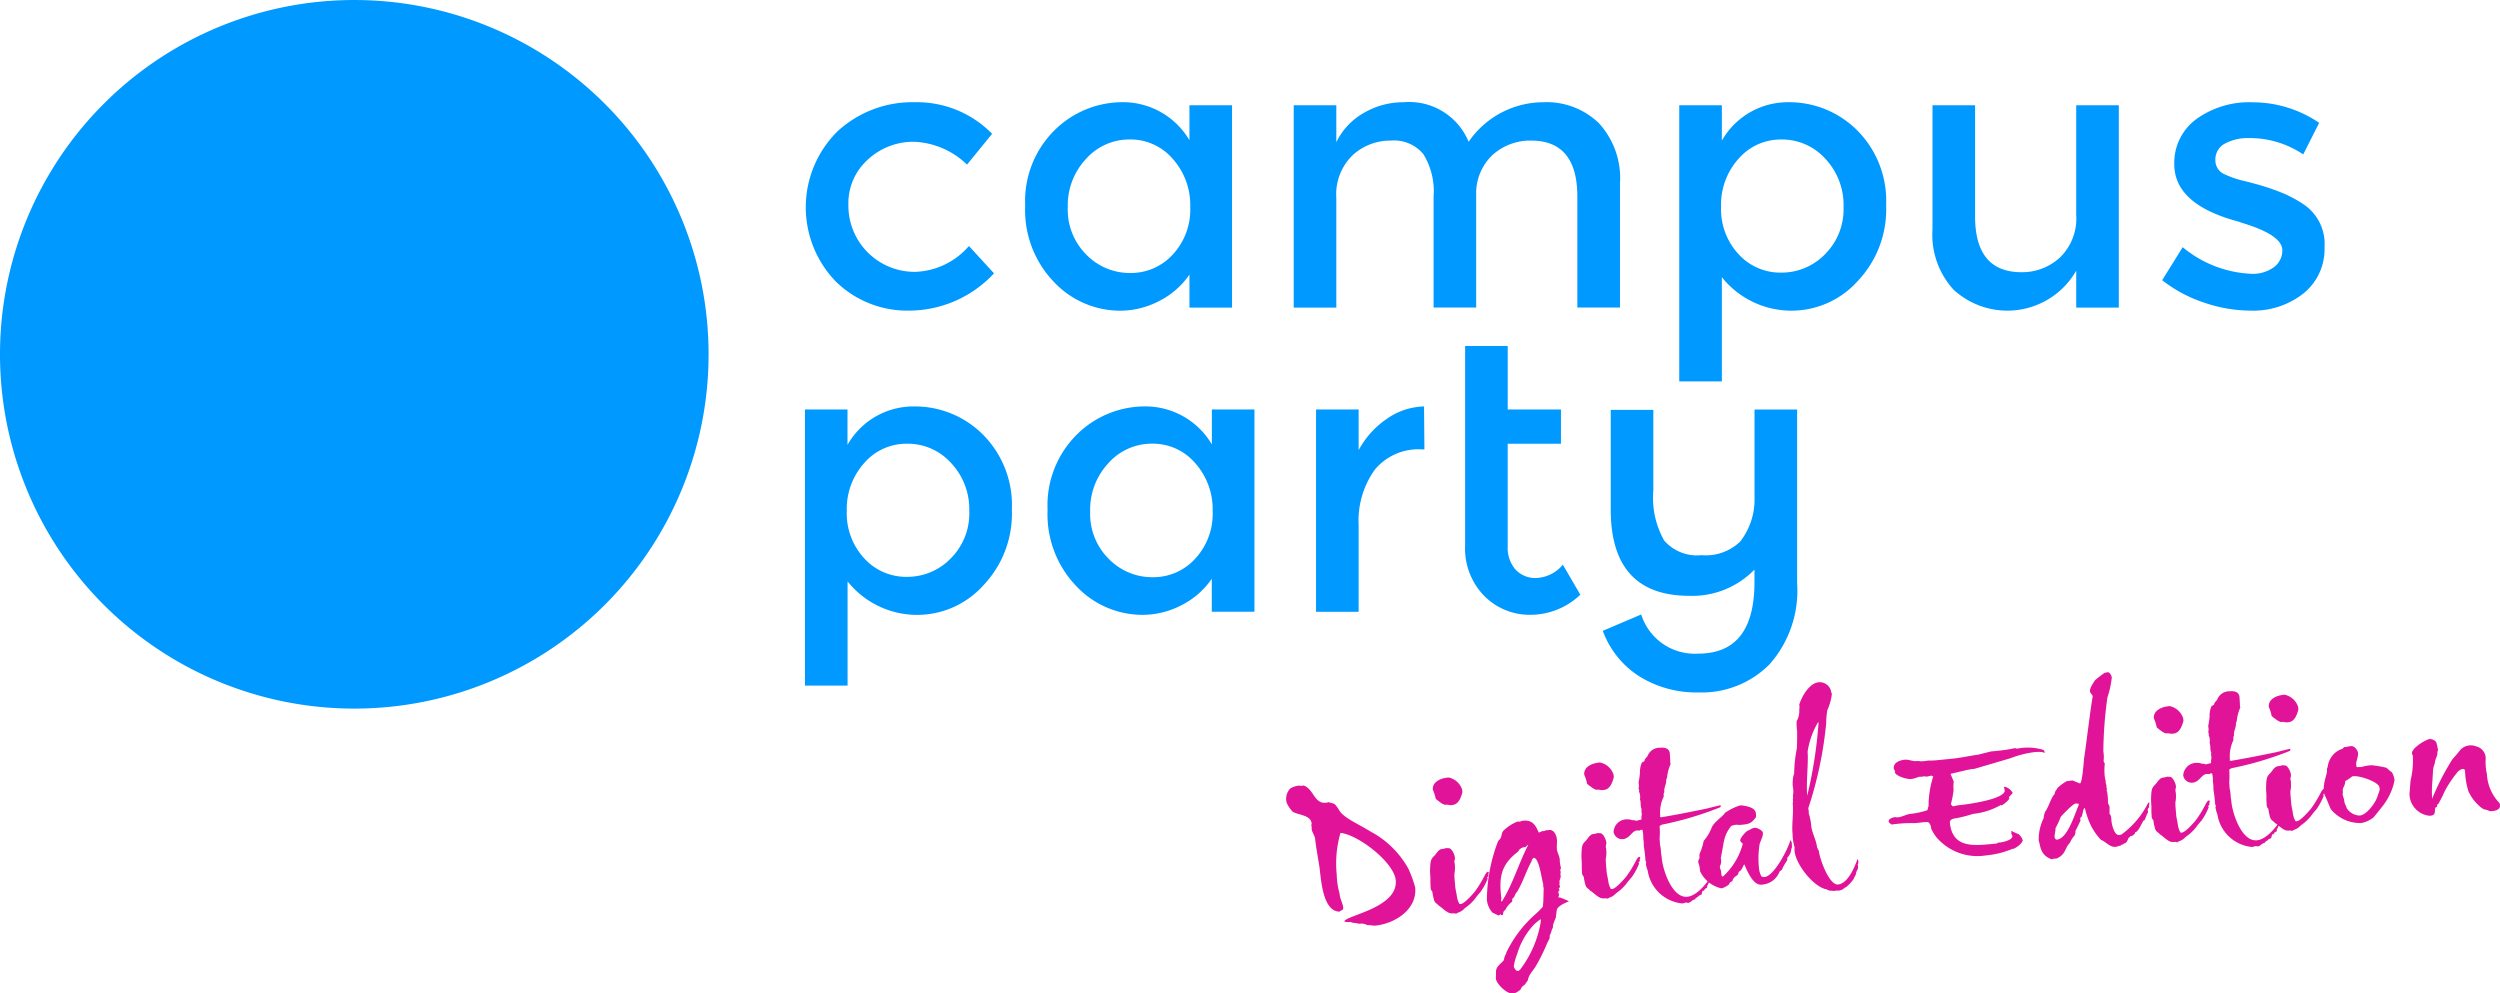
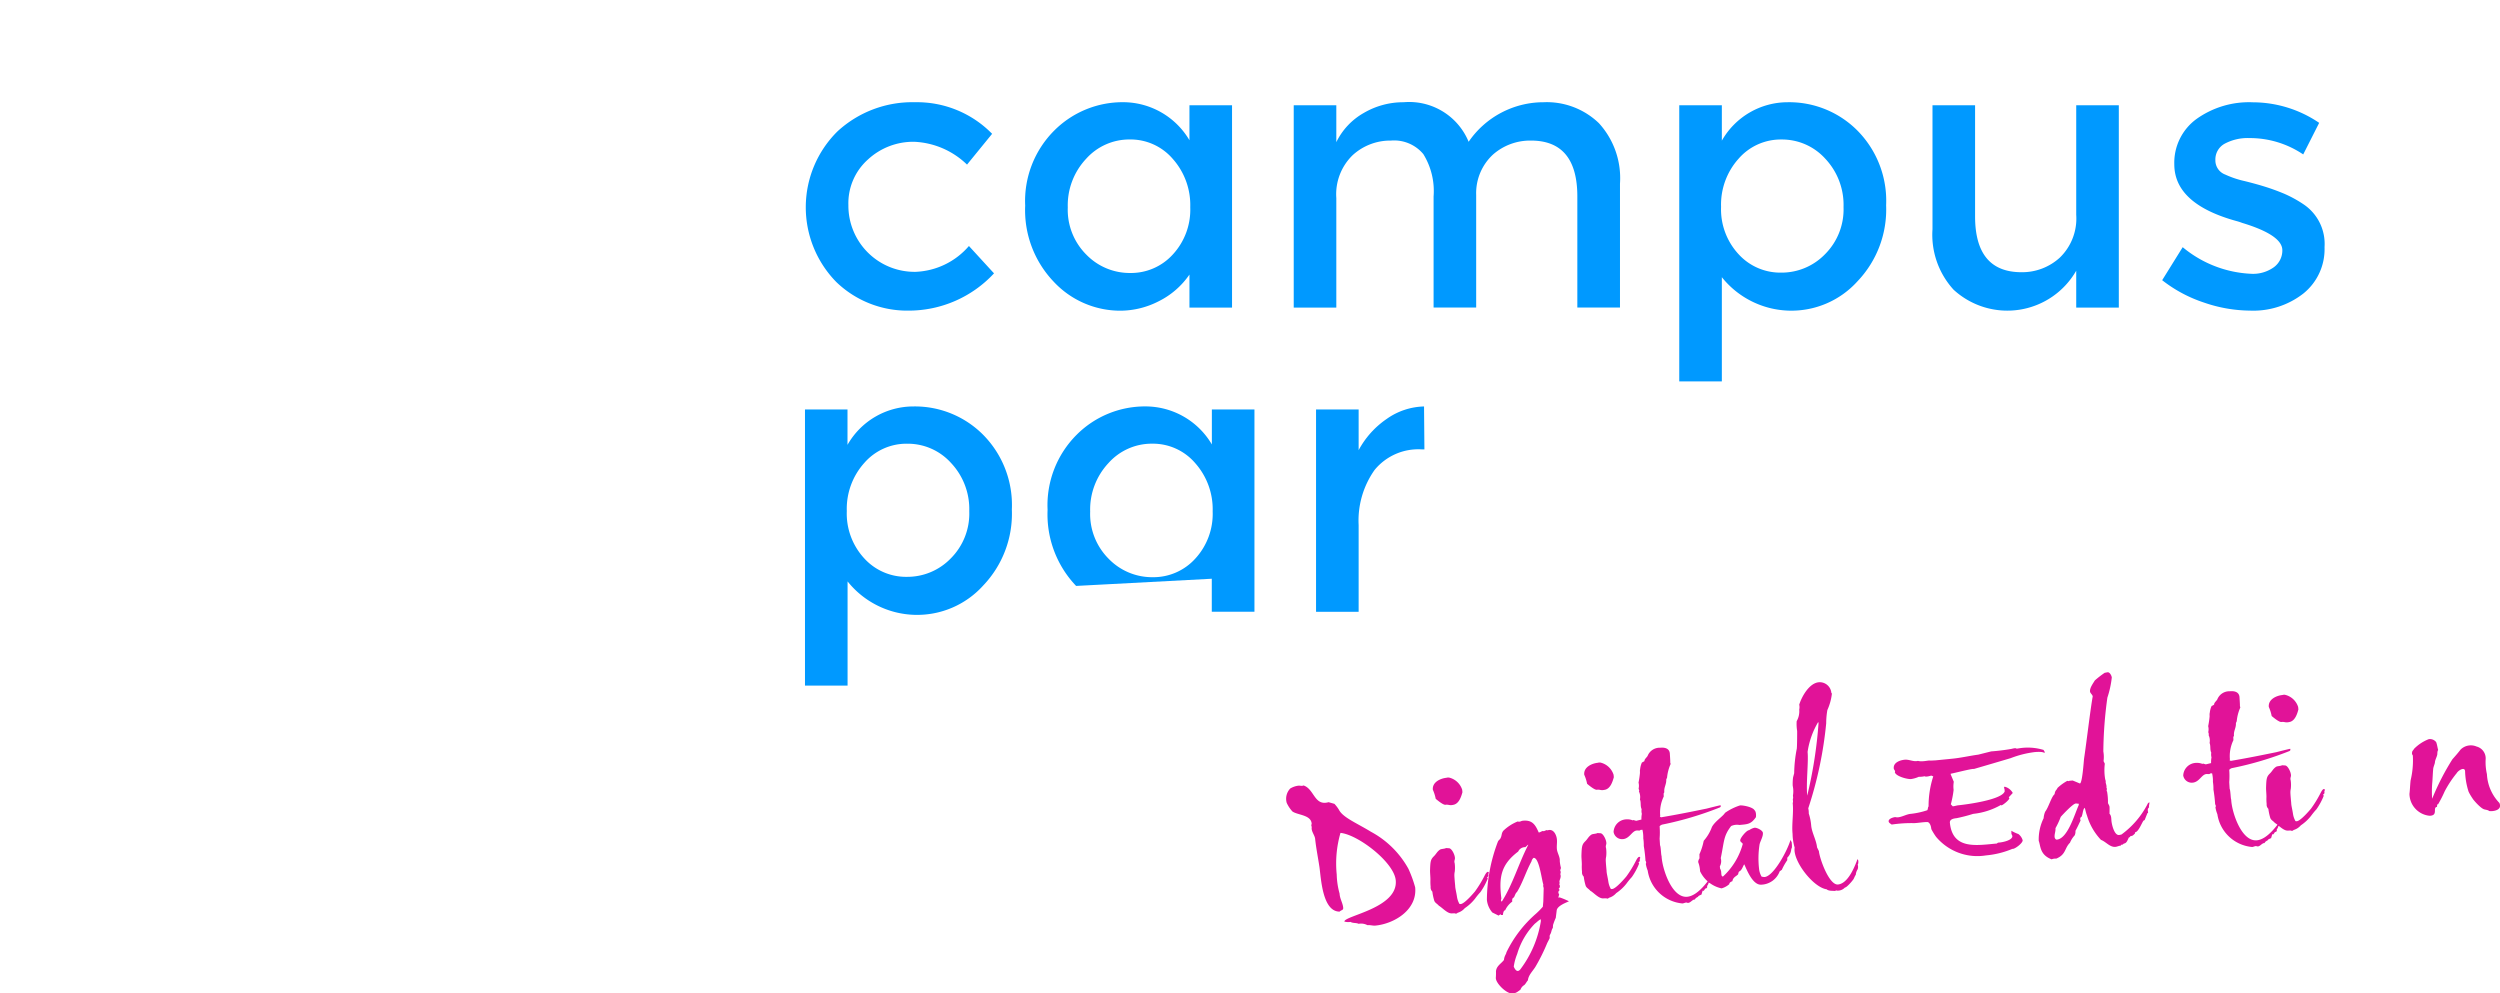
<svg xmlns="http://www.w3.org/2000/svg" width="174.156" height="69.2">
  <g data-name="Group 38266">
    <g data-name="Group 16547">
      <g data-name="Group 16546">
        <g data-name="Group 16545" fill="#09f">
-           <path data-name="Path 6895" d="M0 24.679a24.681 24.681 0 1124.681 24.684A24.681 24.681 0 010 24.679" />
          <g data-name="Group 16543">
            <path data-name="Path 6896" d="M63.311 21.639a7.117 7.117 0 01-5.059-2 7.436 7.436 0 01.093-10.491 7.689 7.689 0 015.39-2.026 7.315 7.315 0 015.378 2.2l-1.748 2.145a5.628 5.628 0 00-3.682-1.59 4.646 4.646 0 00-3.218 1.232 4.085 4.085 0 00-1.364 3.179 4.612 4.612 0 004.675 4.649 5.165 5.165 0 003.722-1.8l1.747 1.906a8.108 8.108 0 01-5.934 2.596z" />
            <path data-name="Path 6897" d="M73.404 19.625a7.215 7.215 0 01-1.987-5.3 6.937 6.937 0 012.039-5.245 6.726 6.726 0 014.821-1.96 5.373 5.373 0 014.583 2.649V7.332h2.967v14.095H82.86v-2.3a5.645 5.645 0 01-2.159 1.868 5.893 5.893 0 01-2.636.649 6.34 6.34 0 01-4.661-2.019zm.98-5.179a4.414 4.414 0 001.3 3.3 4.214 4.214 0 003.046 1.271 3.933 3.933 0 002.967-1.285 4.6 4.6 0 001.219-3.3 4.837 4.837 0 00-1.219-3.365 3.876 3.876 0 00-2.993-1.351 4.037 4.037 0 00-3.046 1.351 4.737 4.737 0 00-1.274 3.38z" />
            <path data-name="Path 6898" d="M93.091 13.797v7.629h-2.967V7.334h2.967v2.57a4.7 4.7 0 011.921-2.04 5.446 5.446 0 012.768-.742 4.48 4.48 0 014.529 2.755 6.326 6.326 0 015.219-2.755 5.238 5.238 0 013.854 1.457 5.671 5.671 0 011.47 4.212v8.635h-2.971v-7.739q0-3.894-3.232-3.894a3.918 3.918 0 00-2.636.967 3.662 3.662 0 00-1.179 2.821v7.841h-2.967v-7.735a4.893 4.893 0 00-.715-2.953 2.646 2.646 0 00-2.251-.941 3.881 3.881 0 00-2.675 1.02 3.793 3.793 0 00-1.135 2.984z" />
            <path data-name="Path 6899" d="M124.53 7.122a6.7 6.7 0 014.848 1.96 6.953 6.953 0 012.014 5.219 7.248 7.248 0 01-2 5.3 6.2 6.2 0 01-9.444-.291v7.258h-2.967V7.334h2.967v2.464a5.276 5.276 0 014.582-2.676zm-4.636 7.285a4.6 4.6 0 001.218 3.3 3.934 3.934 0 002.967 1.285 4.213 4.213 0 003.046-1.272 4.413 4.413 0 001.3-3.3 4.692 4.692 0 00-1.271-3.364 4.059 4.059 0 00-3.047-1.338 3.892 3.892 0 00-2.993 1.338 4.788 4.788 0 00-1.22 3.351z" />
            <path data-name="Path 6900" d="M144.635 14.963V7.334h2.967v14.093h-2.967v-2.569a5.532 5.532 0 01-8.543 1.324 5.673 5.673 0 01-1.47-4.212V7.334h2.967v7.735q0 3.894 3.232 3.894a3.88 3.88 0 002.675-1.02 3.791 3.791 0 001.139-2.98z" />
            <path data-name="Path 6901" d="M161.933 17.215a3.965 3.965 0 01-1.457 3.218 5.663 5.663 0 01-3.735 1.205 10 10 0 01-3.192-.556 9.57 9.57 0 01-2.927-1.563l1.43-2.3a8 8 0 004.769 1.854 2.482 2.482 0 001.589-.463 1.443 1.443 0 00.583-1.179q0-1.058-2.808-1.907a3.3 3.3 0 00-.318-.106q-4.4-1.192-4.4-3.973a3.771 3.771 0 011.523-3.139 6.291 6.291 0 013.96-1.179 8.237 8.237 0 014.609 1.431l-1.112 2.2a6.643 6.643 0 00-3.735-1.139 3.407 3.407 0 00-1.721.384 1.248 1.248 0 00-.662 1.152 1.051 1.051 0 00.688 1.006 6.613 6.613 0 001.338.451q.861.212 1.524.424t1.285.477a8.391 8.391 0 011.338.742 3.315 3.315 0 011.431 2.96z" />
          </g>
          <g data-name="Group 16544">
            <path data-name="Path 6902" d="M63.626 28.314a6.7 6.7 0 014.848 1.96 6.953 6.953 0 012.014 5.219 7.245 7.245 0 01-2 5.3 6.2 6.2 0 01-9.444-.291v7.258h-2.967V28.526h2.962v2.464a5.277 5.277 0 014.587-2.676zm-4.636 7.285a4.6 4.6 0 001.218 3.3 3.935 3.935 0 002.967 1.285 4.211 4.211 0 003.046-1.272 4.413 4.413 0 001.3-3.3 4.689 4.689 0 00-1.272-3.364 4.058 4.058 0 00-3.046-1.338 3.894 3.894 0 00-2.994 1.338 4.788 4.788 0 00-1.219 3.349z" />
-             <path data-name="Path 6903" d="M74.964 40.817a7.216 7.216 0 01-1.987-5.3 6.936 6.936 0 012.04-5.245 6.726 6.726 0 014.821-1.96 5.371 5.371 0 014.583 2.649v-2.438h2.967v14.093h-2.972v-2.3a5.639 5.639 0 01-2.159 1.868 5.89 5.89 0 01-2.636.648 6.341 6.341 0 01-4.657-2.015zm.98-5.179a4.415 4.415 0 001.3 3.3 4.215 4.215 0 003.047 1.271 3.934 3.934 0 002.967-1.285 4.6 4.6 0 001.219-3.3 4.838 4.838 0 00-1.219-3.365 3.877 3.877 0 00-2.994-1.351 4.037 4.037 0 00-3.046 1.351 4.736 4.736 0 00-1.274 3.379z" />
+             <path data-name="Path 6903" d="M74.964 40.817a7.216 7.216 0 01-1.987-5.3 6.936 6.936 0 012.04-5.245 6.726 6.726 0 014.821-1.96 5.371 5.371 0 014.583 2.649v-2.438h2.967v14.093h-2.972v-2.3zm.98-5.179a4.415 4.415 0 001.3 3.3 4.215 4.215 0 003.047 1.271 3.934 3.934 0 002.967-1.285 4.6 4.6 0 001.219-3.3 4.838 4.838 0 00-1.219-3.365 3.877 3.877 0 00-2.994-1.351 4.037 4.037 0 00-3.046 1.351 4.736 4.736 0 00-1.274 3.379z" />
            <path data-name="Path 6904" d="M99.07 31.307a3.938 3.938 0 00-3.312 1.43 6.1 6.1 0 00-1.112 3.842v6.04h-2.967V28.526h2.967v2.835a6.147 6.147 0 011.947-2.172 4.69 4.69 0 012.609-.874l.026 2.993z" />
-             <path data-name="Path 6905" d="M105.03 30.91v7.153a2.322 2.322 0 00.53 1.6 1.879 1.879 0 001.483.6 2.527 2.527 0 001.829-.927l1.218 2.093a5.058 5.058 0 01-3.457 1.4 4.448 4.448 0 01-3.232-1.311 4.726 4.726 0 01-1.337-3.536v-13.88h2.967v4.424h3.709v2.384z" />
-             <path data-name="Path 6906" d="M118.301 45.533q3.92 0 3.92-4.98v-.874a6.04 6.04 0 01-4.53 1.828q-5.483 0-5.483-6.013v-6.94h2.967v5.616a6.04 6.04 0 00.755 3.484 3.022 3.022 0 002.6 1.02 3.453 3.453 0 002.689-.94 4.757 4.757 0 001.006-2.848v-6.358h2.967v12.106a7.735 7.735 0 01-1.92 5.642 6.65 6.65 0 01-4.967 1.96 7.5 7.5 0 01-4.093-1.112 6.322 6.322 0 01-2.557-3.179l2.676-1.139a3.906 3.906 0 003.97 2.727z" />
          </g>
        </g>
      </g>
    </g>
    <g data-name="Group 16548" fill="#e11398">
      <path data-name="Path 6907" d="M95.808 64.48c-.17.017-.349-.051-.552-.031a.931.931 0 00-.611-.094c-.18-.085-.4-.029-.563-.133a.941.941 0 01-.432-.026c.027-.415 3.772-.94 3.58-2.88-.125-1.259-2.633-3.175-3.848-3.295a7.64 7.64 0 00-.263 2.894 5.409 5.409 0 00.2 1.337c.018.359.219.648.251.972.02.2-.122.149-.247.282-1.2 0-1.294-2.311-1.407-3.107-.1-.66-.235-1.334-.3-1.963-.025-.255-.294-.538-.236-.818-.078-.267.007-.1-.008-.257-.059-.6-.967-.574-1.336-.83a2.275 2.275 0 01-.4-.6 1.036 1.036 0 01.244-1 1.4 1.4 0 01.582-.2c.1-.01.245.045.342-.016.764.251.745 1.455 1.748 1.167l.406.115a2.422 2.422 0 01.316.415c.276.54 1.242.925 2.23 1.531a6.483 6.483 0 012.608 2.576 8.473 8.473 0 01.472 1.293c.157 1.554-1.432 2.536-2.776 2.668z" />
      <path data-name="Path 6908" d="M103.689 60.987c.012.119-.164.085-.048.211a4.5 4.5 0 01-.508.944 5.053 5.053 0 00-.383.467 3.076 3.076 0 01-.708.654 1.05 1.05 0 01-.5.324c-.063.058-.13.082-.186.036l-.24.006c-.31 0-.66-.415-.877-.531-.117-.143-.277-.2-.328-.363a3.744 3.744 0 01-.13-.622.405.405 0 01-.119-.332 3.59 3.59 0 01-.015-.5c0-.206-.024-.41-.027-.616.019-.672.042-.794.276-1.024.157-.153.209-.313.419-.454.1-.061.321-.049.418-.11l.208.014c.188 0 .425.473.414.715-.007.1-.068.179-.019.328a2.32 2.32 0 01.006.583 1.187 1.187 0 00-.027.243c0 .155.043.614.057.75 0 .172.076.422.13.794a1.442 1.442 0 00.166.464.217.217 0 00.1.007c.272-.027.933-.814.979-.87a7.92 7.92 0 00.68-1.115c.216-.417.289-.2.289-.2.014.09-.048-.025-.027.197zm-2.395-4.933c-.336.085-.346-.017-.584.006-.167.051-.675-.4-.694-.412a2.914 2.914 0 00-.2-.633c-.054-.544.557-.794.948-.833a.475.475 0 01.17-.017 1.263 1.263 0 01.926.853l.017.17c-.087.318-.232.762-.583.865z" />
      <path data-name="Path 6909" d="M109.295 62.785c-.1.061-.779.283-.849.616l-.067.539a4.245 4.245 0 00-.191.5l-.014.207c-.093.1-.092.284-.165.411-.1.182-.036.158-.057.3 0 .017-.129.253-.172.343a12.943 12.943 0 01-.816 1.644c-.178.293-.493.581-.525.945-.094.1-.163.257-.259.335a.6.6 0 00-.261.318c-.272.2-.351.275-.662.255-.383-.048-1.086-.734-1.053-1.1a4.238 4.238 0 00.009-.43c.031-.381.36-.534.557-.794.022-.294.166-.412.171-.532a8.435 8.435 0 012.069-2.7 5.6 5.6 0 00.468-.476l.033-.364.026-.948a.383.383 0 01-.024-.238c-.118-.331-.29-1.895-.682-1.856a.481.481 0 00-.147.255c-.378.69-.595 1.45-1.009 2.127-.112.08-.145.272-.22.382-.118.029-.119.184-.109.286a1.512 1.512 0 00-.491.6c-.119.012-.15.221-.157.325-.17.017-.136.013-.16-.053l-.145.1-.433-.215a1.586 1.586 0 01-.379-.873 11.557 11.557 0 01.766-4.061c.041-.107.157-.153.2-.277.085-.18.04-.3.176-.481a3.129 3.129 0 011-.649c.194.049.2-.037.373-.054.663-.065.872.309 1.094.819.121.006.243-.144.352-.086.231-.092.18-.086.269-.061.4-.142.613.3.646.623.024.238-.024.449 0 .687.027.272.225.544.2.822a2.941 2.941 0 00.083.49l-.053.16c.049.15.044.1.01.274.095.265-.128.442-.043.605-.039.124-.042.09 0 .155.017.17.029.118-.077.265.2.135-.146.084.039.391-.077.265-.082.214.037.2a5.139 5.139 0 01.642.269zm-3.035-3.771a.532.532 0 00-.5.307c-1.231.929-1.347 1.834-1.17 3.276-.029.055-.048.211.037.2.772-1.227 1.164-2.64 1.827-3.926v-.034zm.665 5.328a5.066 5.066 0 00-1.234 2.115 3.686 3.686 0 00-.239.882c.02.033.187.5.449.2a7.523 7.523 0 001.437-3.354v-.138c-.083-.012-.317.234-.414.295z" />
      <path data-name="Path 6910" d="M114.235 59.942c.012.119-.163.085-.048.211a4.523 4.523 0 01-.508.943 5.028 5.028 0 00-.383.467 3.074 3.074 0 01-.708.654 1.049 1.049 0 01-.5.324c-.063.058-.129.082-.185.036l-.24.007c-.309 0-.659-.416-.877-.531-.118-.143-.277-.2-.328-.363a3.709 3.709 0 01-.131-.622.4.4 0 01-.119-.332 3.518 3.518 0 01-.015-.5c0-.206-.024-.41-.027-.616.02-.672.042-.794.277-1.024.157-.153.209-.313.419-.454.1-.061.321-.049.419-.11l.207.013c.189 0 .425.473.414.715-.007.1-.068.178-.019.328a2.313 2.313 0 01.006.584 1.173 1.173 0 00-.028.243c0 .155.044.614.057.75 0 .172.076.422.13.794a1.448 1.448 0 00.166.464.215.215 0 00.1.007c.272-.027.933-.814.979-.87a7.882 7.882 0 00.68-1.115c.216-.417.29-.2.29-.2.014.09-.051-.024-.028.197zm-2.395-4.934c-.335.085-.345-.017-.584.006-.167.051-.675-.4-.694-.412a2.933 2.933 0 00-.2-.633c-.054-.544.557-.794.948-.832a.45.45 0 01.17-.017 1.262 1.262 0 01.926.853l.017.17c-.087.319-.232.763-.583.866z" />
      <path data-name="Path 6911" d="M119.813 56.246a23.094 23.094 0 01-3.972 1.187.382.382 0 00-.228.126 5.547 5.547 0 010 .859l.028.461c.063.114.07.714.108.745.033.855.7 2.953 1.793 2.846.731-.073 1.425-1.051 1.815-1.622.068-.007.051-.005.056.046l-.114.235c-.039.124-.115.406-.274.353-.016.191-.15.221-.091.3l-.043.09c-.153.015-.124.133-.238.2-.032-.151-.1.2-.13.254-.017 0-.249.093-.227.142-.081.043-.2.106-.221.194-.207-.014-.346.326-.58.212-.1-.007-.184.052-.286.063a2.69 2.69 0 01-2.425-2.285 2.15 2.15 0 01-.134-.485c.048-.039.017-.173-.02-.2a10.135 10.135 0 00-.12-1.036 3.031 3.031 0 00-.035-.529 2.345 2.345 0 00-.059-.6l-.153.015c.024.066-.169.034-.2.037-.363-.016-.513.549-.989.6a.6.6 0 01-.668-.5.921.921 0 01.824-.872 1.076 1.076 0 01.522.069c.031-.037 0-.034.226.029l.369-.088a1.712 1.712 0 01.029-.4.7.7 0 01-.015-.325c-.107-.213-.028-.461-.118-.675a.9.9 0 00-.073-.56c.029-.054.032-.021-.02-.2a.859.859 0 00-.006-.412 6.455 6.455 0 00.1-.68c-.006-.24 0-.189.01-.242a1.511 1.511 0 01.124-.476l.179-.1c-.013-.136.163-.257.221-.366a.9.9 0 01.872-.567c.289-.029.638.023.675.4 0 .051.042.6.026.616l.029.117a3.015 3.015 0 00-.249.952l-.056.125c.018.359-.171.532-.135.89-.058.109-.048.039-.04.3a2.556 2.556 0 00-.245 1.347c-.027.071-.047.039.061.1 1.216-.206 2.024-.372 3.169-.606 0 0 .988-.252.973-.234.016.076.035.091-.045.15z" />
      <path data-name="Path 6912" d="M124.786 59.121a.931.931 0 01-.281.629v.172a4.214 4.214 0 00-.38.673l-.145.1a1.424 1.424 0 01-1.265.933c-.6.059-1.008-.983-1.2-1.409h-.017c-.1.165-.164.428-.363.5 0 .138-.052-.012-.039.124.015.153-.375.209-.41.539-.1.044-.215.09-.22.211a1.373 1.373 0 01-.538.294 2.164 2.164 0 01-1.496-1.192 2.149 2.149 0 00-.132-.64.506.506 0 01.094-.267c-.012-.119 0-.172-.01-.274a4.238 4.238 0 00.3-.94 3.034 3.034 0 00.574-.967c.218-.4.752-.727.9-.965 0-.017.08-.06.1-.078a3.867 3.867 0 01.951-.455c.221-.022.9.117 1.012.33.112.092.121.348.1.488-.346.5-.587.488-1.149.543a.968.968 0 00-.576.074c-.549.707-.478 1.078-.724 2.236a.764.764 0 01-.063.573l.015.153a.6.6 0 01.081.3l.017.17.06.08h.051a4.782 4.782 0 001.373-2.266c-.044-.1-.167-.121-.178-.24-.017-.17.46-.733.616-.714a1.072 1.072 0 01.378-.174c.17-.017.568.184.585.354.025.255-.169.549-.23.8a6.278 6.278 0 00-.037 1.7 1.341 1.341 0 00.175.549.907.907 0 00.209.031c.663-.066 1.63-1.931 1.805-2.584l.085.163c-.006-.02.057.437-.028.446z" />
      <path data-name="Path 6913" d="M126.002 56.664a3.666 3.666 0 01.171.859c.049.493.356 1 .407 1.506l.129.262c.054.544.717 2.385 1.33 2.325.681-.067 1.122-1.159 1.3-1.606a.7.7 0 00.037-.141c.068-.007.078.1.081.129-.007.1.013.136-.046.228a.521.521 0 010 .326.841.841 0 00-.133.391c-.092.112-.111.269-.22.382-.075.111-.446.525-.534.5a.68.68 0 01-.476.219c-.119.012-.073-.044-.221.022-.173-.017-.445.01-.578-.115-.94-.13-2.379-2-2.229-2.906a3.557 3.557 0 01-.145-.948c-.069-.7.081-1.434.01-2.148.024-.106.029-.055.007-.276.026-.088.029-.054.009-.258a1.743 1.743 0 00-.015-.669 3.207 3.207 0 01.026-.6l.075-.282a9.453 9.453 0 01.177-1.684c.027-.071.033-1.051.03-1.257a3.027 3.027 0 01-.033-.684 1.387 1.387 0 00.178-.807.805.805 0 000-.344c.182-.585.709-1.513 1.374-1.561a.813.813 0 01.863.739l.039.048a3.779 3.779 0 01-.316 1.148 5.285 5.285 0 00-.081.918 27.11 27.11 0 01-1.251 5.93 1.26 1.26 0 01.035.354zm.682-6.3l-.024-.066a5.66 5.66 0 00-.739 2.083c.071.715-.113 2.159-.025 3.043a30.676 30.676 0 00.789-5.063z" />
      <path data-name="Path 6914" d="M141.742 52.392a7 7 0 00-1.676.424 457.767 457.767 0 01-2.554.751c-.124-.039-1.363.29-1.617.332-.012.053-.039-.048.21.563a2.028 2.028 0 00-.012.568 6.969 6.969 0 01-.193 1l.134.141c.17-.017.252-.059.4-.074.612-.061 3.036-.387 3.219-.972l-.018-.187-.039-.048.042-.09a.894.894 0 01.576.441l-.279.3.041.065c-.005.121-.434.472-.552.5l-.037-.031a4.915 4.915 0 01-1.931.621 11.5 11.5 0 01-1.155.3c-.187.018-.492.066-.467.321.189 1.9 1.873 1.567 3.27 1.445.1-.078.063-.058.2-.071.221-.022.912-.159.882-.465-.087-.18-.063-.114-.069-.354a2.523 2.523 0 00.486.227.831.831 0 01.3.434c.02.2-.572.641-.713.6a6.185 6.185 0 01-1.844.457 3.747 3.747 0 01-3.479-1.3 4.437 4.437 0 01-.327-.534c-.039-.391-.2-.478-.255-.49-.275-.007-.663.066-.937.075a9.383 9.383 0 00-1.57.1c-.075-.061-.2-.118-.211-.22-.018-.187.315-.289.468-.3a.611.611 0 00.173.017c.306-.03.6-.214.887-.242a5.446 5.446 0 001.16-.252c.061-.075.033-.192.094-.267a6.722 6.722 0 01.326-2.093l-.143-.055s-.366.122-.459.045a1.65 1.65 0 01-.408.04 1.937 1.937 0 01-.534.156c-.255.025-1.1-.2-1.131-.489.061-.075-.066-.148-.076-.25-.04-.408.424-.575.764-.608.306-.03.617.162.918.081.318.089.75-.057.874-.018l.342-.016 1.174-.117c.612-.06 1.2-.2 1.81-.282l.905-.227a13.723 13.723 0 001.408-.174c.453-.113.225.012.461-.028a3.766 3.766 0 011.779.1l.083.146-.027.072c-.076-.11-.537-.081-.673-.068z" />
      <path data-name="Path 6915" d="M149.708 56.224c0 .034-.078.076-.087.163a.8.8 0 00.02.2.046.046 0 01-.046.056l-.193.483-.082.043c-.121.166-.351.79-.589.814l-.009.087c-.189.173-.124.133-.325.187-.043.09-.026.088-.08.06-.1.165-.146.427-.367.449-.172.172-.155 0-.21.141-.136.013-.25.076-.369.088-.391.039-.671-.363-1.009-.484a4.19 4.19 0 01-.975-1.69 3.4 3.4 0 01-.132-.468l-.043-.082c-.136.185-.111.44-.212.639-.1.027-.1.165-.061.246-.114.235-.227.486-.358.722a.641.641 0 01-.054.315 1.709 1.709 0 00-.327.513c-.391.382-.263.816-.955 1.108a.689.689 0 00-.322.049c-.838-.312-.764-.955-.9-1.285a3.337 3.337 0 01.342-1.58 1.38 1.38 0 01.109-.457c.244-.316.43-1.039.653-1.215.04-.3.16-.291.2-.432a3.263 3.263 0 01.69-.5l.088.025c.013-.036.253-.042.288-.046l.5.208c.169-.034.262-1.52.291-1.747.166-1.1.435-3.41.6-4.32-.012-.119-.176-.223-.188-.342-.025-.255.218-.571.336-.772a6.683 6.683 0 01.686-.531l.2-.037c.153-.015.281.23.294.366a6.724 6.724 0 01-.307 1.4 28.73 28.73 0 00-.281 3.755 2.2 2.2 0 01.015.669l.087.181a3.746 3.746 0 00.01.978 1.012 1.012 0 00.058.235c-.041.107.082.3.044.442.083.146-.033.192.046.288a4.183 4.183 0 01.062.8c.13.279.115.126.108.745.133.124.118.331.135.5.025.255.2 1.027.544.977l.151-.032a6.067 6.067 0 001.8-2.085c.027-.072.072-.144.157-.153l-.031.209c-.021.051-.002.083-.002.117zm-5.109-.25c-.2.02-.871.739-1.042.928a5.473 5.473 0 01-.368.792c.022.221-.081.4-.059.624.007.068.07.182.155.173.766-.076 1.247-1.807 1.53-2.419l-.009-.085c-.046.006-.152-.018-.198-.013z" />
-       <path data-name="Path 6916" d="M153.916 56.014c.012.119-.163.085-.048.211a4.5 4.5 0 01-.508.944 5.029 5.029 0 00-.383.467 3.088 3.088 0 01-.708.654 1.047 1.047 0 01-.5.324c-.063.058-.13.082-.185.036l-.24.006c-.31 0-.66-.415-.878-.531-.117-.143-.277-.2-.328-.363a3.75 3.75 0 01-.13-.622.405.405 0 01-.119-.332 3.59 3.59 0 01-.015-.5c0-.206-.023-.41-.027-.616.019-.672.042-.794.276-1.024.157-.153.21-.313.419-.454.1-.061.321-.049.418-.11l.208.014c.188 0 .425.473.414.715-.007.1-.068.179-.019.328a2.328 2.328 0 01.006.583 1.158 1.158 0 00-.028.243c0 .155.043.614.057.75 0 .172.076.422.13.794a1.444 1.444 0 00.166.464.22.22 0 00.1.007c.272-.027.933-.813.979-.87a7.918 7.918 0 00.68-1.115c.216-.417.289-.2.289-.2.015.09-.047-.025-.026.197zm-2.395-4.933c-.336.085-.346-.017-.584.006-.166.051-.675-.4-.693-.412a2.919 2.919 0 00-.2-.633c-.054-.544.557-.794.948-.833a.478.478 0 01.17-.017 1.263 1.263 0 01.926.853l.017.17c-.088.318-.233.762-.584.865z" />
      <path data-name="Path 6917" d="M159.493 52.318a23.089 23.089 0 01-3.971 1.183.381.381 0 00-.228.126 5.549 5.549 0 010 .859l.028.461c.063.114.071.715.108.745.033.855.7 2.953 1.794 2.845.732-.072 1.425-1.051 1.815-1.622.068-.007.051 0 .056.046l-.114.235c-.039.124-.115.406-.275.353-.015.191-.15.221-.09.3l-.043.09c-.153.015-.124.132-.238.2-.032-.151-.1.2-.129.253-.017 0-.249.093-.227.143-.082.043-.2.105-.221.194-.207-.014-.345.326-.58.212-.1-.007-.184.053-.286.063a2.689 2.689 0 01-2.425-2.285 2.157 2.157 0 01-.134-.485c.048-.039.017-.174-.02-.2a9.964 9.964 0 00-.12-1.036 2.99 2.99 0 00-.035-.529 2.331 2.331 0 00-.059-.6l-.153.015c.024.066-.168.034-.2.037-.362-.015-.513.549-.989.6a.6.6 0 01-.668-.5.921.921 0 01.824-.872 1.08 1.08 0 01.522.069c.031-.037 0-.034.226.029l.369-.088a1.755 1.755 0 01.029-.4.7.7 0 01-.015-.325c-.107-.213-.029-.461-.118-.675a.9.9 0 00-.073-.56c.029-.055.032-.021-.02-.2a.857.857 0 00-.006-.411 6.565 6.565 0 00.1-.681c-.007-.24 0-.189.01-.242a1.5 1.5 0 01.125-.476l.179-.1c-.014-.136.164-.257.221-.366a.9.9 0 01.872-.567c.289-.029.638.023.675.4 0 .051.042.6.027.616l.029.118a3 3 0 00-.249.952l-.056.126c.018.359-.171.532-.135.89-.058.109-.048.039-.039.3a2.556 2.556 0 00-.245 1.347c-.027.072-.048.039.061.1 1.217-.206 2.024-.372 3.169-.606 0 0 .988-.252.973-.234.011.078.03.094-.051.153z" />
      <path data-name="Path 6918" d="M161.928 55.22c.012.119-.163.085-.048.211a4.516 4.516 0 01-.508.943 4.91 4.91 0 00-.383.467 3.073 3.073 0 01-.708.654 1.05 1.05 0 01-.5.324c-.063.058-.13.082-.186.036l-.24.007c-.309 0-.66-.416-.877-.531-.117-.143-.277-.2-.328-.363a3.785 3.785 0 01-.131-.623.4.4 0 01-.118-.332 3.462 3.462 0 01-.015-.5c0-.206-.024-.41-.027-.616.02-.672.042-.794.277-1.024.157-.153.209-.313.419-.454.1-.061.321-.049.418-.11l.208.013c.189 0 .425.473.414.715-.007.1-.068.178-.019.328a2.3 2.3 0 01.006.584 1.18 1.18 0 00-.027.243c0 .155.043.614.057.75 0 .172.076.422.13.794a1.449 1.449 0 00.166.464.216.216 0 00.1.007c.272-.027.933-.814.979-.87a7.9 7.9 0 00.68-1.115c.216-.417.29-.2.29-.2.012.091-.051-.023-.029.198zm-2.4-4.933c-.335.085-.345-.017-.583.006-.167.051-.675-.4-.694-.412a2.949 2.949 0 00-.2-.633c-.054-.544.557-.794.948-.832a.456.456 0 01.17-.017 1.262 1.262 0 01.926.853l.017.17c-.083.317-.228.761-.579.865z" />
-       <path data-name="Path 6919" d="M165.987 56.141c-.213.279-.412.522-.642.8a1.9 1.9 0 01-.854.394 2.647 2.647 0 01-2.1-.942c-.056-.046-.363-.892-.463-1.036-.041-.065 0-.172-.056-.218-.015-.84.3-1.267.224-1.551 0-.034.054-.143.065-.212a1.489 1.489 0 01.964-1.195c.248-.093-.046-.116.43-.163.015-.019-.019-.015.236-.04s.463.332.478.485c.022.221-.145.616-.132.752l.02.2c.017 0 .037.031.072.027.085-.009.189 0 .291-.012a2.773 2.773 0 01.692-.12 7.353 7.353 0 011.031.173l.319.277c.069-.007.2.255.248.594a4.174 4.174 0 01-.823 1.787zm-2.008-2.069l-.119.012a2.475 2.475 0 01-.483.323c-.014.379-.2.449-.173.687.022.221-.017.173-.01.241.015.153.1.266.117.487.019.187.134.313.168.481a1.127 1.127 0 00.91.511c.527-.052 1.187-1.028 1.252-1.412a2 2 0 00.133-.391l-.013-.136c-.007-.395-1.358-.844-1.785-.803z" />
      <path data-name="Path 6920" d="M173.39 56.491c-.058-.063-.231-.081-.32-.106-.264-.06-.828-.725-.833-.776a3.371 3.371 0 01-.268-.454 5.11 5.11 0 01-.245-1.436c-.032-.323-.47-.057-.587.144a7.406 7.406 0 00-.836 1.268 8.4 8.4 0 01-.46.9c-.034 0-.019-.015-.036-.014a.342.342 0 00-.033.192c-.34.034.112.608-.523.619a1.551 1.551 0 01-1.4-1.527c.037-.313.043-.605.079-.935a5.958 5.958 0 00.157-1.716c-.007-.068-.076-.078-.056-.218.005-.121.072-.145.145-.272a2.931 2.931 0 011.016-.667.542.542 0 01.519.206c.067.165.09.386.14.553-.063.058-.058.281-.058.281-.031.209-.152.376-.167.566-.005.121-.121.338-.123.493-.027.244-.043.778-.071 1.021a7.169 7.169 0 000 1.031 17.3 17.3 0 011.411-2.751c.2-.226.4-.452.569-.675a1.012 1.012 0 011.113-.213.851.851 0 01.635.865 3.7 3.7 0 00.087 1.056 3.117 3.117 0 00.869 2.01c.259.595-.668.6-.724.555z" />
    </g>
  </g>
</svg>